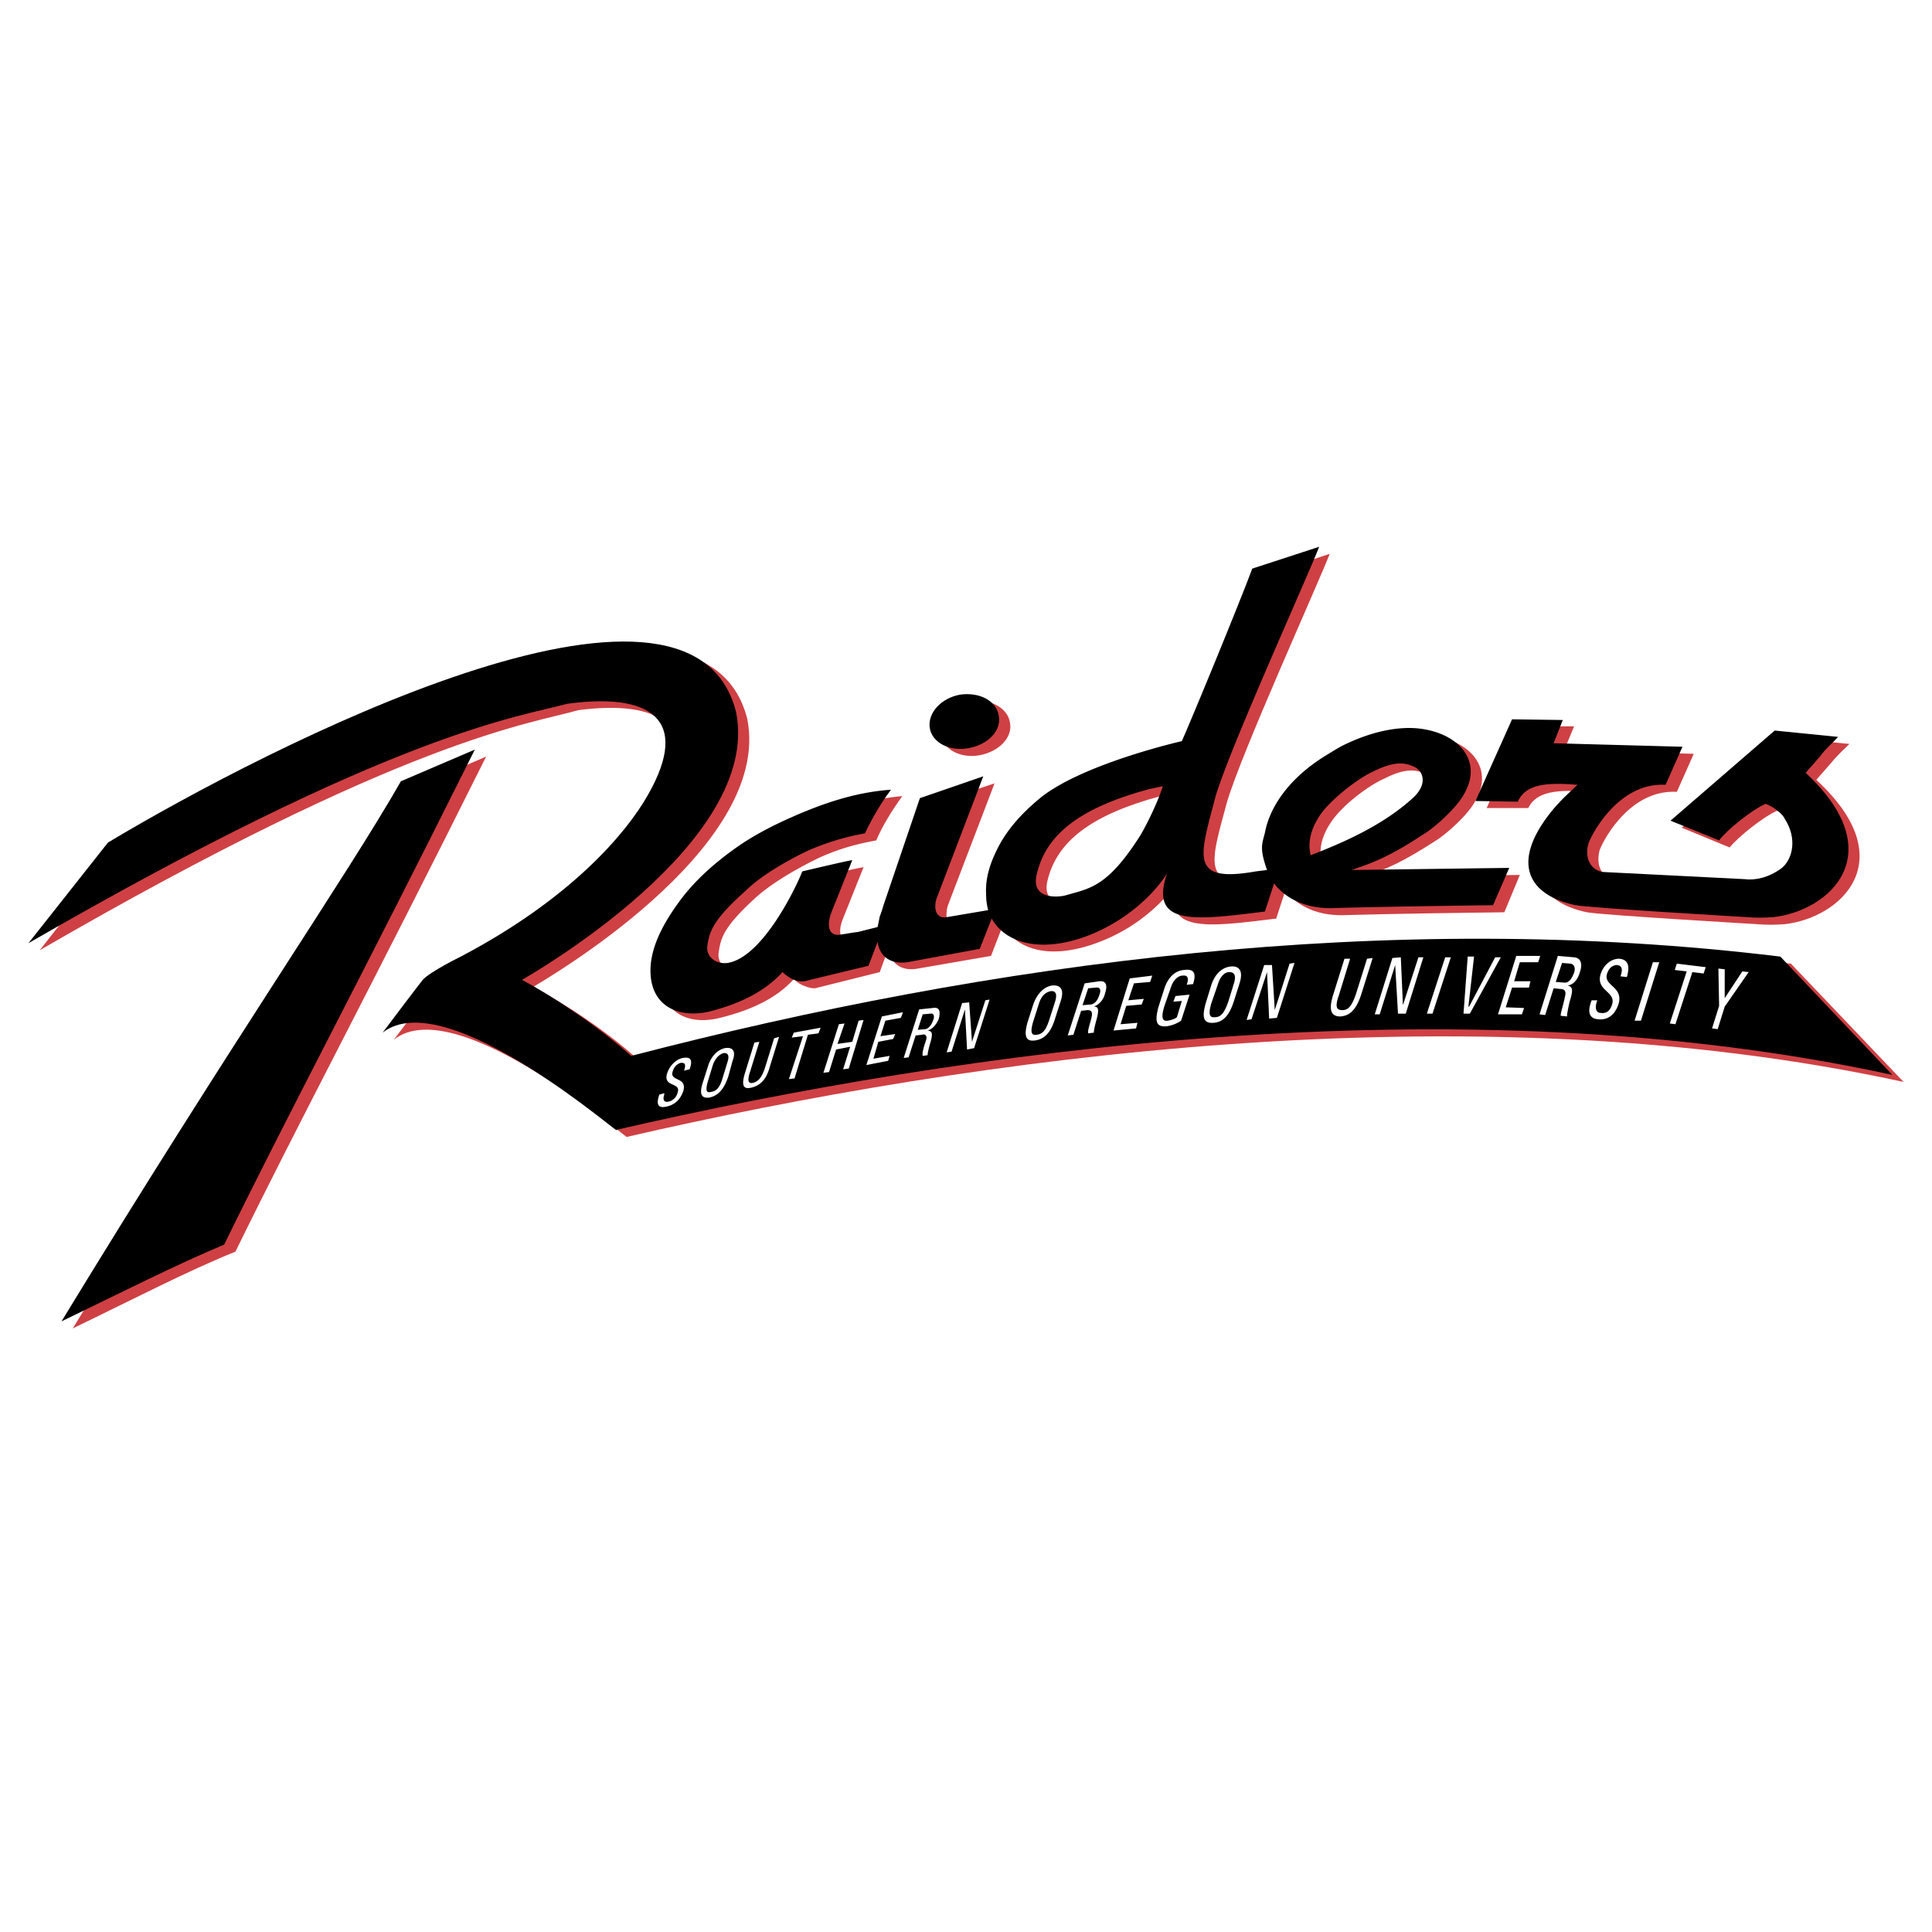
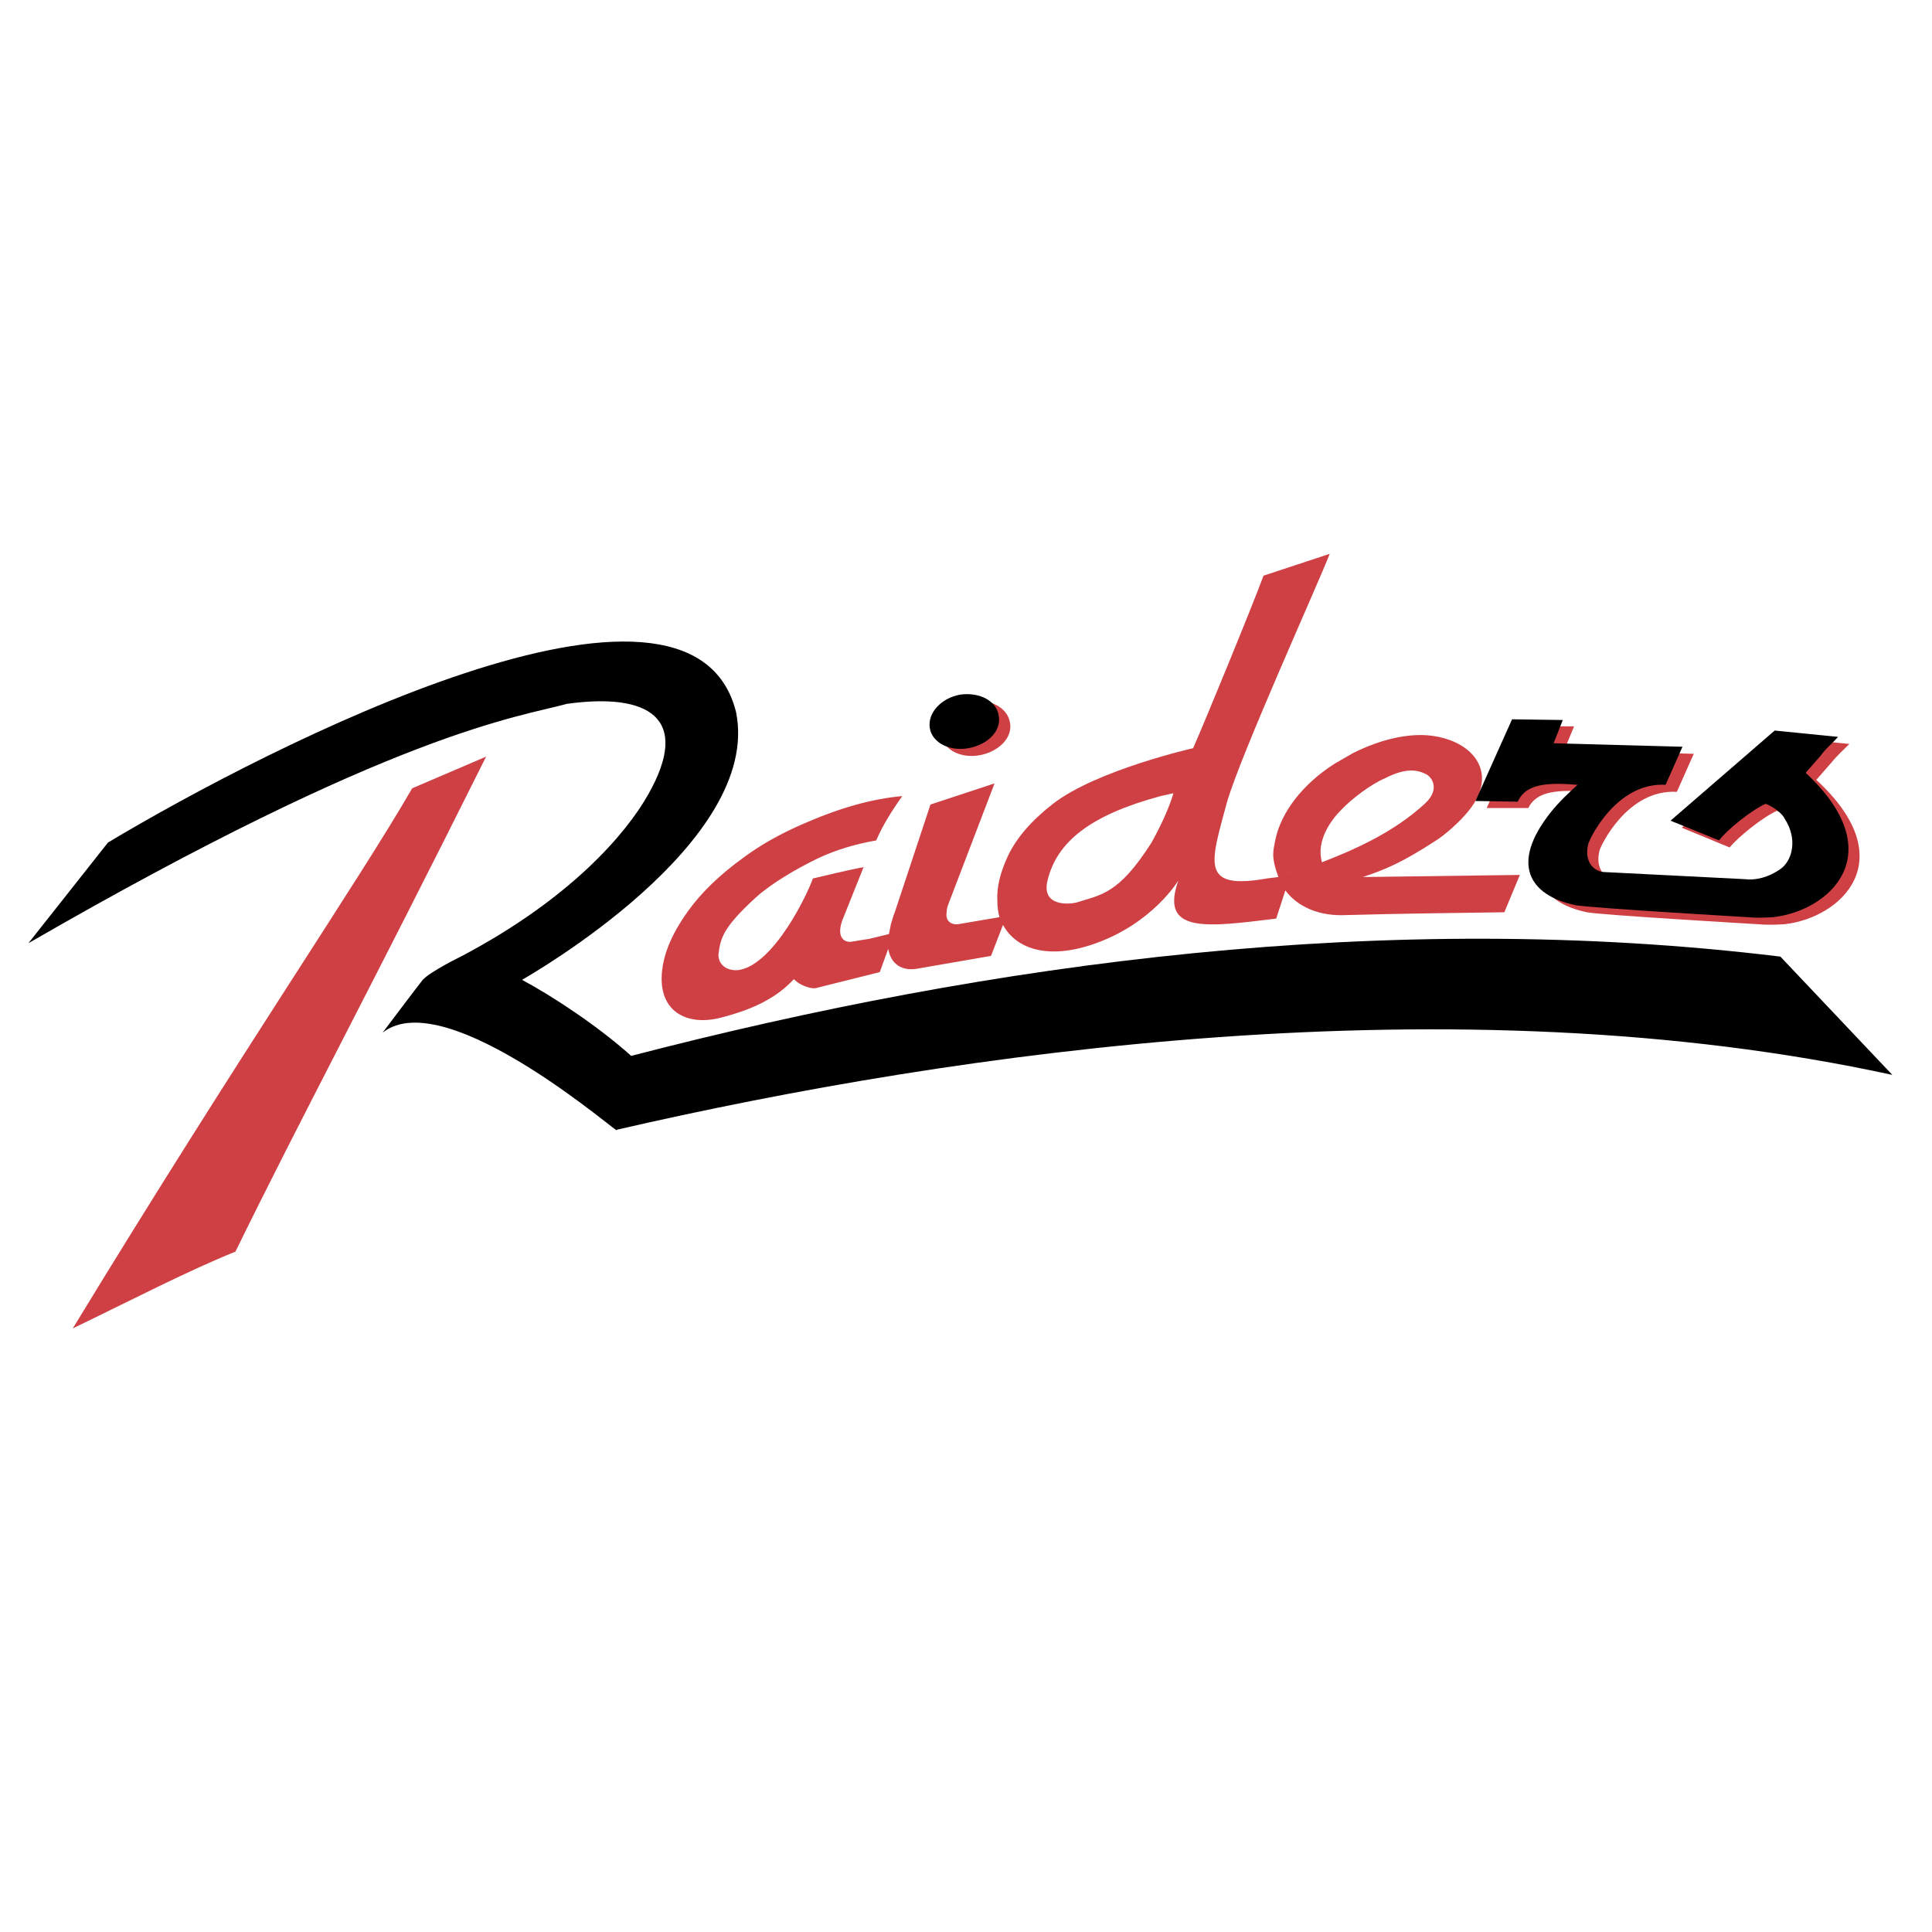
<svg xmlns="http://www.w3.org/2000/svg" width="2500" height="2500" viewBox="0 0 192.756 192.756">
  <g fill-rule="evenodd" clip-rule="evenodd">
    <path fill="#fff" d="M0 0h192.756v192.756H0V0z" />
-     <path d="M57.703 70.851c-4.917 1.405-17.212 2.811-53.745 23.957 0 0 7.939-10.047 7.869-10.047 15.947-9.554 58.24-31.192 62.736-12.997 2.529 12.997-20.584 26.204-21.357 26.696 3.021 1.615 7.517 4.496 10.819 7.588 35.97-9.344 75.523-14.684 114.654-9.906l11.242 11.803c-43.559-9.484-93.228-2.389-127.371 5.48 1.054 1.123-16.861-14.754-23.254-9.695 0 0 3.864-5.129 4.005-5.27.702-.844 3.793-2.318 3.793-2.318 10.959-5.761 16.439-12.365 18.617-16.159 4.427-7.656.142-10.186-8.008-9.132z" fill="#cf4044" />
    <path d="M48.5 75.488c-11.803 23.676-18.407 35.901-25.011 49.389-4.707 1.896-9.976 4.637-16.229 7.658 16.861-27.682 28.383-44.401 33.862-53.886l7.378-3.161zM93.884 73.31c.21 1.476 1.967 2.389 3.864 2.038 1.896-.351 3.303-1.756 3.021-3.232-.211-1.476-1.967-2.459-3.865-2.107-1.896.35-3.301 1.826-3.02 3.301zM152.477 80.617h-4.146l3.584-8.149h5.129l-.984 2.389 12.928.351-1.688 3.794c-4.986-.281-7.656 5.479-7.727 5.901-.422 1.827.562 2.811 1.686 2.811l13.91.702c.984.07 2.389-.21 3.652-1.054 1.055-.843 1.688-2.951.352-4.988-.281-.492-1.123-1.265-1.896-1.476-1.404.632-3.863 2.599-4.707 3.653l-4.777-1.967 10.398-8.992 6.322.632c-.633.633-1.264 1.195-1.826 1.897l-1.475 1.686c8.711 8.009 2.457 13.77-3.162 14.402-1.055.07-1.896.07-2.67 0 0 0-15.666-.913-17.072-1.194-4.637-.983-6.533-4.145-2.459-9.273.773-1.054 1.686-1.897 2.67-2.74-.422 0-.773-.07-1.123-.07-2.953-.142-4.289.42-4.919 1.685z" fill="#cf4044" />
    <path d="M131.893 86.026c-.633-2.178.982-4.286 1.896-5.199 1.053-1.124 3.02-2.599 4.355-3.161 2.178-1.125 3.301-.843 4.145-.422.562.281 1.404 1.476-.07 2.88-3.162 2.952-7.237 4.708-10.326 5.902l-4.357 1.475-1.123.141c-6.744 1.194-5.621-1.546-4.004-7.588l-5.34-.913c-.562 1.967-1.756 4.146-2.178 4.918-3.303 5.199-5.059 5.199-7.447 5.972-.773.211-3.514.421-2.951-2.108.914-3.934 4.285-6.604 11.311-8.5l1.266-.281 5.34.913c1.404-4.847 9.062-21.708 10.256-24.799l-6.604 2.178c-1.195 3.232-5.902 14.683-7.025 17.212 0 0-9.625 2.178-13.98 5.55-2.248 1.757-3.652 3.442-4.496 5.199-.773 1.686-1.125 3.091-1.055 4.496 0 .562.07 1.124.211 1.616l-4.145.703c-.702.07-1.264-.352-1.124-1.194 0-.281.07-.562.211-.913l4.566-11.943-6.393 2.107-3.583 10.819c-.141.281-.21.702-.351 1.054l-.211 1.054-2.037.492c-.633.07-1.194.21-1.827.281-.773 0-1.335-.632-.773-2.178l2.107-5.269c-.632.07-5.058 1.124-5.058 1.124-.492 1.476-3.864 8.571-7.377 9.133-1.124.141-2.108-.492-2.038-1.616.21-1.545.421-2.599 3.724-5.62 1.545-1.405 4.075-2.88 6.252-3.934 1.827-.844 3.724-1.405 5.761-1.757.633-1.475 1.546-2.951 2.6-4.426-3.021.281-6.112 1.124-9.976 2.81-2.389 1.054-4.215 2.107-5.831 3.302-2.529 1.826-4.286 3.583-5.55 5.339-1.616 2.248-2.389 4.145-2.599 5.902-.492 4.074 2.388 5.619 5.761 4.777 3.372-.844 5.691-2.037 7.376-3.865.211.211.492.422.773.562.773.352 1.265.422 1.616.281l6.183-1.545.843-2.319c.281 1.616 1.476 2.249 2.951 1.967l7.305-1.265 1.195-3.091c1.336 2.459 4.637 3.513 9.273 1.826 5.691-2.037 8.221-6.252 8.221-6.252-1.898 5.339 2.879 4.637 9.764 3.794l.914-2.81c1.264 1.686 3.443 2.599 6.111 2.459 5.199-.141 10.398-.211 15.738-.281l1.545-3.724-15.666.211c2.318-.772 3.934-1.475 7.096-3.513.701-.422 1.264-.913 1.756-1.335 1.404-1.265 2.178-2.248 2.6-3.161 1.475-3.091-.914-5.691-4.777-6.112-2.037-.211-4.707.281-7.658 1.756-.633.351-1.193.703-1.826 1.054-3.303 2.107-5.34 4.917-5.902 7.517-.211 1.194-.49 1.616.281 3.794l4.355-1.476z" fill="#cf4044" />
-     <path d="M47.375 74.786c-11.802 23.675-18.406 35.9-25.01 49.388-4.708 1.967-9.977 4.637-16.229 7.658 16.861-27.68 28.453-44.401 33.862-53.885l7.377-3.161z" />
    <path d="M56.579 70.219c-4.848 1.335-17.142 2.74-53.745 23.886l7.939-10.046c15.948-9.555 58.17-31.193 62.667-12.997 2.6 12.997-20.514 26.206-21.357 26.696 3.021 1.617 7.518 4.568 10.89 7.588 35.969-9.344 75.454-14.683 114.655-9.906l11.17 11.802c-43.557-9.484-93.157-2.389-127.3 5.48.984 1.125-16.931-14.754-23.324-9.695 0 0 3.864-5.129 4.005-5.27.772-.842 3.793-2.318 3.793-2.318 10.959-5.761 16.51-12.294 18.688-16.158 4.354-7.657.069-10.186-8.081-9.062z" />
    <path d="M92.76 72.608c.211 1.475 1.967 2.389 3.864 2.037 1.968-.352 3.302-1.756 3.021-3.231-.211-1.476-1.896-2.389-3.864-2.108-1.897.351-3.232 1.826-3.021 3.302zM151.422 79.984l-4.215-.07 3.652-8.149 5.059.07-.912 2.318 12.855.351-1.686 3.794c-4.918-.281-7.658 5.479-7.729 5.972-.422 1.756.633 2.739 1.688 2.739l13.91.703c1.053.14 2.389-.141 3.652-1.054 1.123-.843 1.686-2.951.352-4.988-.211-.492-1.125-1.194-1.896-1.476-1.406.632-3.865 2.6-4.637 3.653l-4.848-1.967 10.396-8.993 6.324.632c-.562.632-1.266 1.194-1.758 1.897l-1.475 1.686c8.641 8.079 2.389 13.77-3.232 14.402-1.053.07-1.826.07-2.6 0 0 0-15.666-.914-17.141-1.194-4.637-.983-6.535-4.145-2.459-9.273.842-1.054 1.756-1.897 2.67-2.74-.352 0-.773-.07-1.125-.07-2.949-.14-4.212.422-4.845 1.757z" />
-     <path d="M130.768 85.324c-.562-2.178.984-4.286 1.896-5.129 1.055-1.124 3.092-2.669 4.355-3.231 2.248-1.124 3.303-.843 4.145-.422.633.281 1.406 1.476-.068 2.951-3.092 2.88-7.237 4.636-10.328 5.831l-4.355 1.476-1.125.14c-6.744 1.195-5.549-1.545-4.004-7.517l-5.27-.983c-.631 1.967-1.826 4.215-2.248 4.917-3.301 5.199-5.059 5.269-7.447 5.972-.771.211-3.512.421-2.879-2.108.912-3.934 4.215-6.604 11.24-8.5l1.334-.281 5.27.983c1.475-4.918 9.133-21.779 10.328-24.87l-6.676 2.178c-1.193 3.232-5.9 14.684-7.025 17.212 0 0-9.623 2.178-13.98 5.55-2.248 1.826-3.582 3.513-4.426 5.199-.842 1.686-1.193 3.091-1.123 4.496 0 .562.07 1.124.211 1.616l-4.146.703c-.702.141-1.194-.351-1.124-1.194 0-.281.07-.562.211-.913L98.1 77.455l-6.323 2.178-3.653 10.749c-.07.281-.211.703-.352 1.054l-.211 1.054-1.967.492c-.632.07-1.264.21-1.896.281-.773.07-1.335-.562-.773-2.178l2.107-5.269c-.562.07-4.988 1.124-4.988 1.124-.562 1.476-3.934 8.571-7.447 9.133-1.054.141-2.107-.492-2.037-1.616.21-1.475.491-2.6 3.793-5.55 1.475-1.476 4.004-2.951 6.182-4.005a24.713 24.713 0 0 1 5.761-1.756c.703-1.476 1.546-2.951 2.6-4.356-3.021.211-6.112 1.054-9.906 2.74-2.388 1.054-4.285 2.107-5.901 3.302-2.529 1.827-4.286 3.653-5.48 5.34-1.616 2.248-2.459 4.145-2.67 5.901-.421 4.074 2.459 5.621 5.832 4.848 3.302-.844 5.62-2.107 7.306-3.934.211.211.492.422.843.631.703.352 1.194.352 1.616.211l6.112-1.475.913-2.389c.211 1.616 1.476 2.248 2.951 2.037l7.236-1.334 1.193-3.021c1.336 2.388 4.709 3.442 9.275 1.827 5.76-2.108 8.219-6.323 8.219-6.323-1.826 5.34 2.881 4.637 9.766 3.794l.912-2.81c1.266 1.686 3.514 2.599 6.113 2.458 5.199-.14 10.467-.21 15.736-.281l1.615-3.723-15.736.211c2.318-.773 4.006-1.476 7.096-3.513.703-.422 1.266-.914 1.756-1.335 1.406-1.265 2.18-2.248 2.6-3.162 1.477-3.091-.912-5.691-4.777-6.112-2.037-.211-4.707.28-7.656 1.756-.633.352-1.195.703-1.758 1.054-3.371 2.108-5.408 4.918-5.9 7.588-.281 1.124-.562 1.545.211 3.724l4.355-1.476z" />
-     <path d="M66.274 109.07v.141c-.21.631.07.771.422.701a1.2 1.2 0 0 0 .913-.912c.352-1.055-1.475-.492-1.054-1.898.281-.842.914-1.404 1.545-1.545.773-.141 1.054.141.703 1.125l-.562.141c.21-.562.14-.844-.351-.773-.281.07-.632.352-.773.844-.351 1.053 1.475.49 1.054 1.967-.351.982-.983 1.404-1.686 1.545-1.194.281-.843-.773-.703-1.193l.492-.143zM70.138 107.945l.492-1.545c.281-.914.843-1.617 1.686-1.828.843-.139 1.124.352.773 1.266l-.421 1.545c-.422 1.266-.984 1.898-1.827 2.107-.843.141-1.125-.279-.703-1.545zm1.967-.422l.492-1.615c.281-.914-.281-.844-.422-.844-.141.07-.702.211-1.054 1.195l-.492 1.615c-.281.984-.14 1.195.351 1.055.493-.07.844-.421 1.125-1.406zM75.267 104.012l.492-.07-.913 2.951c-.352 1.053-.141 1.264.351 1.123.421-.141.773-.422 1.124-1.475l.914-2.951.492-.141-.914 2.951c-.351 1.334-.983 1.896-1.826 2.107-.843.211-1.054-.211-.632-1.547l.912-2.948zM81.871 102.535l-.211.563-1.054.14-1.335 4.356-.562.07 1.405-4.285-1.124.141.211-.493 2.67-.492zM82.151 107.031l1.546-4.845.562-.071-.702 2.037 1.475-.211.632-2.107.492-.07-1.475 4.847-.562.071.702-2.248-1.405.279-.703 2.248-.562.07zM86.437 106.26l1.546-4.848 2.107-.422-.211.563-1.545.281-.492 1.545 1.475-.211-.211.492-1.475.281-.491 1.686 1.615-.281-.14.492-2.178.422zM91.355 103.309l-.703 2.178-.492.07 1.546-4.848 1.334-.141c.773-.141.773.422.632 1.055-.211.562-.632 1.053-1.124 1.193.421.07.562.211.281 1.195-.07.211-.281.982-.281 1.264l-.492.07c-.07-.352.141-.982.352-1.615.141-.562-.281-.562-.422-.492l-.631.071zm.211-.563l.772-.07c.351-.07.632-.49.772-.912.141-.352.07-.703-.281-.633l-.773.07-.49 1.545zM98.732 99.727l-1.546 4.845-.703.141-.211-4.004-1.334 4.215-.492.07 1.546-4.918.702-.07.281 3.935 1.336-4.144.421-.07zM102.525 101.975l.562-1.758c.352-.982.982-1.756 1.896-1.896.912-.07 1.193.492.844 1.547l-.562 1.756c-.422 1.404-1.055 2.037-1.967 2.178-.913.139-1.194-.353-.773-1.827zm2.178-.282l.562-1.756c.352-1.125-.281-1.055-.422-1.055-.211.07-.844.141-1.193 1.264l-.562 1.758c-.352 1.193-.141 1.404.352 1.334.56-.07.912-.422 1.263-1.545zM107.865 100.85l-.773 2.389-.562.07 1.688-5.199 1.475-.211c.773-.07.773.562.562 1.195-.141.633-.562 1.123-1.125 1.334.422 0 .562.211.281 1.266-.07.211-.281 1.053-.281 1.334l-.562.07c-.068-.352.211-.982.352-1.686.141-.633-.281-.633-.42-.633l-.635.071zm.141-.563l.842-.07c.422-.07.703-.49.844-.982.141-.352.141-.773-.352-.703l-.773.07-.561 1.685zM111.096 102.816l1.617-5.199 2.248-.279-.211.631-1.617.14-.561 1.688 1.545-.141-.211.561-1.545.14-.562 1.829 1.685-.141-.14.56-2.248.211zM118.402 98.25c.211-.633.141-.982-.422-.912-.209 0-.842.141-1.193 1.264l-.633 1.826c-.352 1.195-.141 1.477.352 1.406.422-.07.773-.211.914-.352l.49-1.615-.842.07.211-.562 1.404-.141-.844 2.6c-.42.281-.912.492-1.475.561-.982.07-1.193-.42-.773-1.967l.562-1.756c.352-1.125 1.055-1.826 1.967-1.896.984-.141 1.266.281.914 1.404l-.632.07zM120.299 100.076l.562-1.826c.352-1.053 1.055-1.756 1.967-1.826.914-.07 1.195.562.844 1.686l-.562 1.758c-.492 1.545-1.123 2.107-2.037 2.178-.985.069-1.194-.493-.774-1.97zm2.248-.138l.562-1.828c.352-1.123-.281-1.123-.492-1.123-.139 0-.771.07-1.123 1.264l-.633 1.826c-.352 1.195-.141 1.477.352 1.406.562-.001.914-.352 1.334-1.545zM129.152 96.072l-1.757 5.481-.772.07-.211-4.637-1.547 4.707-.49.071 1.756-5.481h.773l.28 4.496 1.476-4.636.492-.071zM134.139 95.651h.562l-1.123 3.654c-.422 1.193-.211 1.475.352 1.475.561 0 .912-.352 1.334-1.545l1.125-3.583.561-.07-1.123 3.583c-.492 1.545-1.125 2.178-2.107 2.248-.914 0-1.195-.633-.703-2.178l1.122-3.584zM142.008 95.51l-1.756 5.621h-.773l-.282-4.848-1.545 4.918h-.492l1.758-5.62.842-.071.211 4.777 1.545-4.777h.492zM142.922 101.131h-.563l1.827-5.621h.562l-1.826 5.621zM146.645 101.131h-.631l.42-5.691h.632l-.562 4.988h.07l2.6-4.918h.562l-3.091 5.621zM149.455 101.201l1.826-5.831h2.389l-.211.632h-1.826l-.563 1.896h1.618l-.141.633h-1.688l-.63 1.967 1.826.07-.211.633h-2.389zM155.006 98.602l-.844 2.67-.562-.07 1.826-5.832 1.617.141c.771.07.842.773.561 1.546-.209.701-.631 1.193-1.193 1.264.492.141.562.422.211 1.547-.07.279-.281 1.193-.281 1.545l-.633-.07c0-.352.281-1.125.422-1.896.211-.703-.211-.773-.422-.773l-.702-.072zm.211-.633l.912.07c.422 0 .703-.422.914-.982.141-.422.07-.844-.352-.914l-.844-.07-.63 1.896zM159.361 99.797l-.07.209c-.211.773.07 1.055.422 1.055.49.07.912-.141 1.123-.844.422-1.334-1.686-1.334-1.123-3.09.352-.984 1.123-1.476 1.826-1.476.842.07 1.123.632.773 1.828l-.633-.07c.211-.633.211-1.055-.352-1.125-.352 0-.773.211-.984.844-.42 1.264 1.688 1.264 1.125 3.09-.422 1.195-1.195 1.547-1.967 1.477-1.336-.07-.914-1.336-.703-1.896h.563v-.002zM163.717 101.834h-.633l1.826-5.832h.633l-1.826 5.832zM170.18 96.494l-.211.633-1.123-.141-1.686 5.2-.562-.071 1.685-5.199-1.193-.141.209-.632 2.881.351zM173.834 96.916l.631.07-2.389 3.442-.701 2.248-.563-.071.704-2.248-.071-3.722.631.07v2.881l1.758-2.67z" fill="#fff" />
  </g>
</svg>